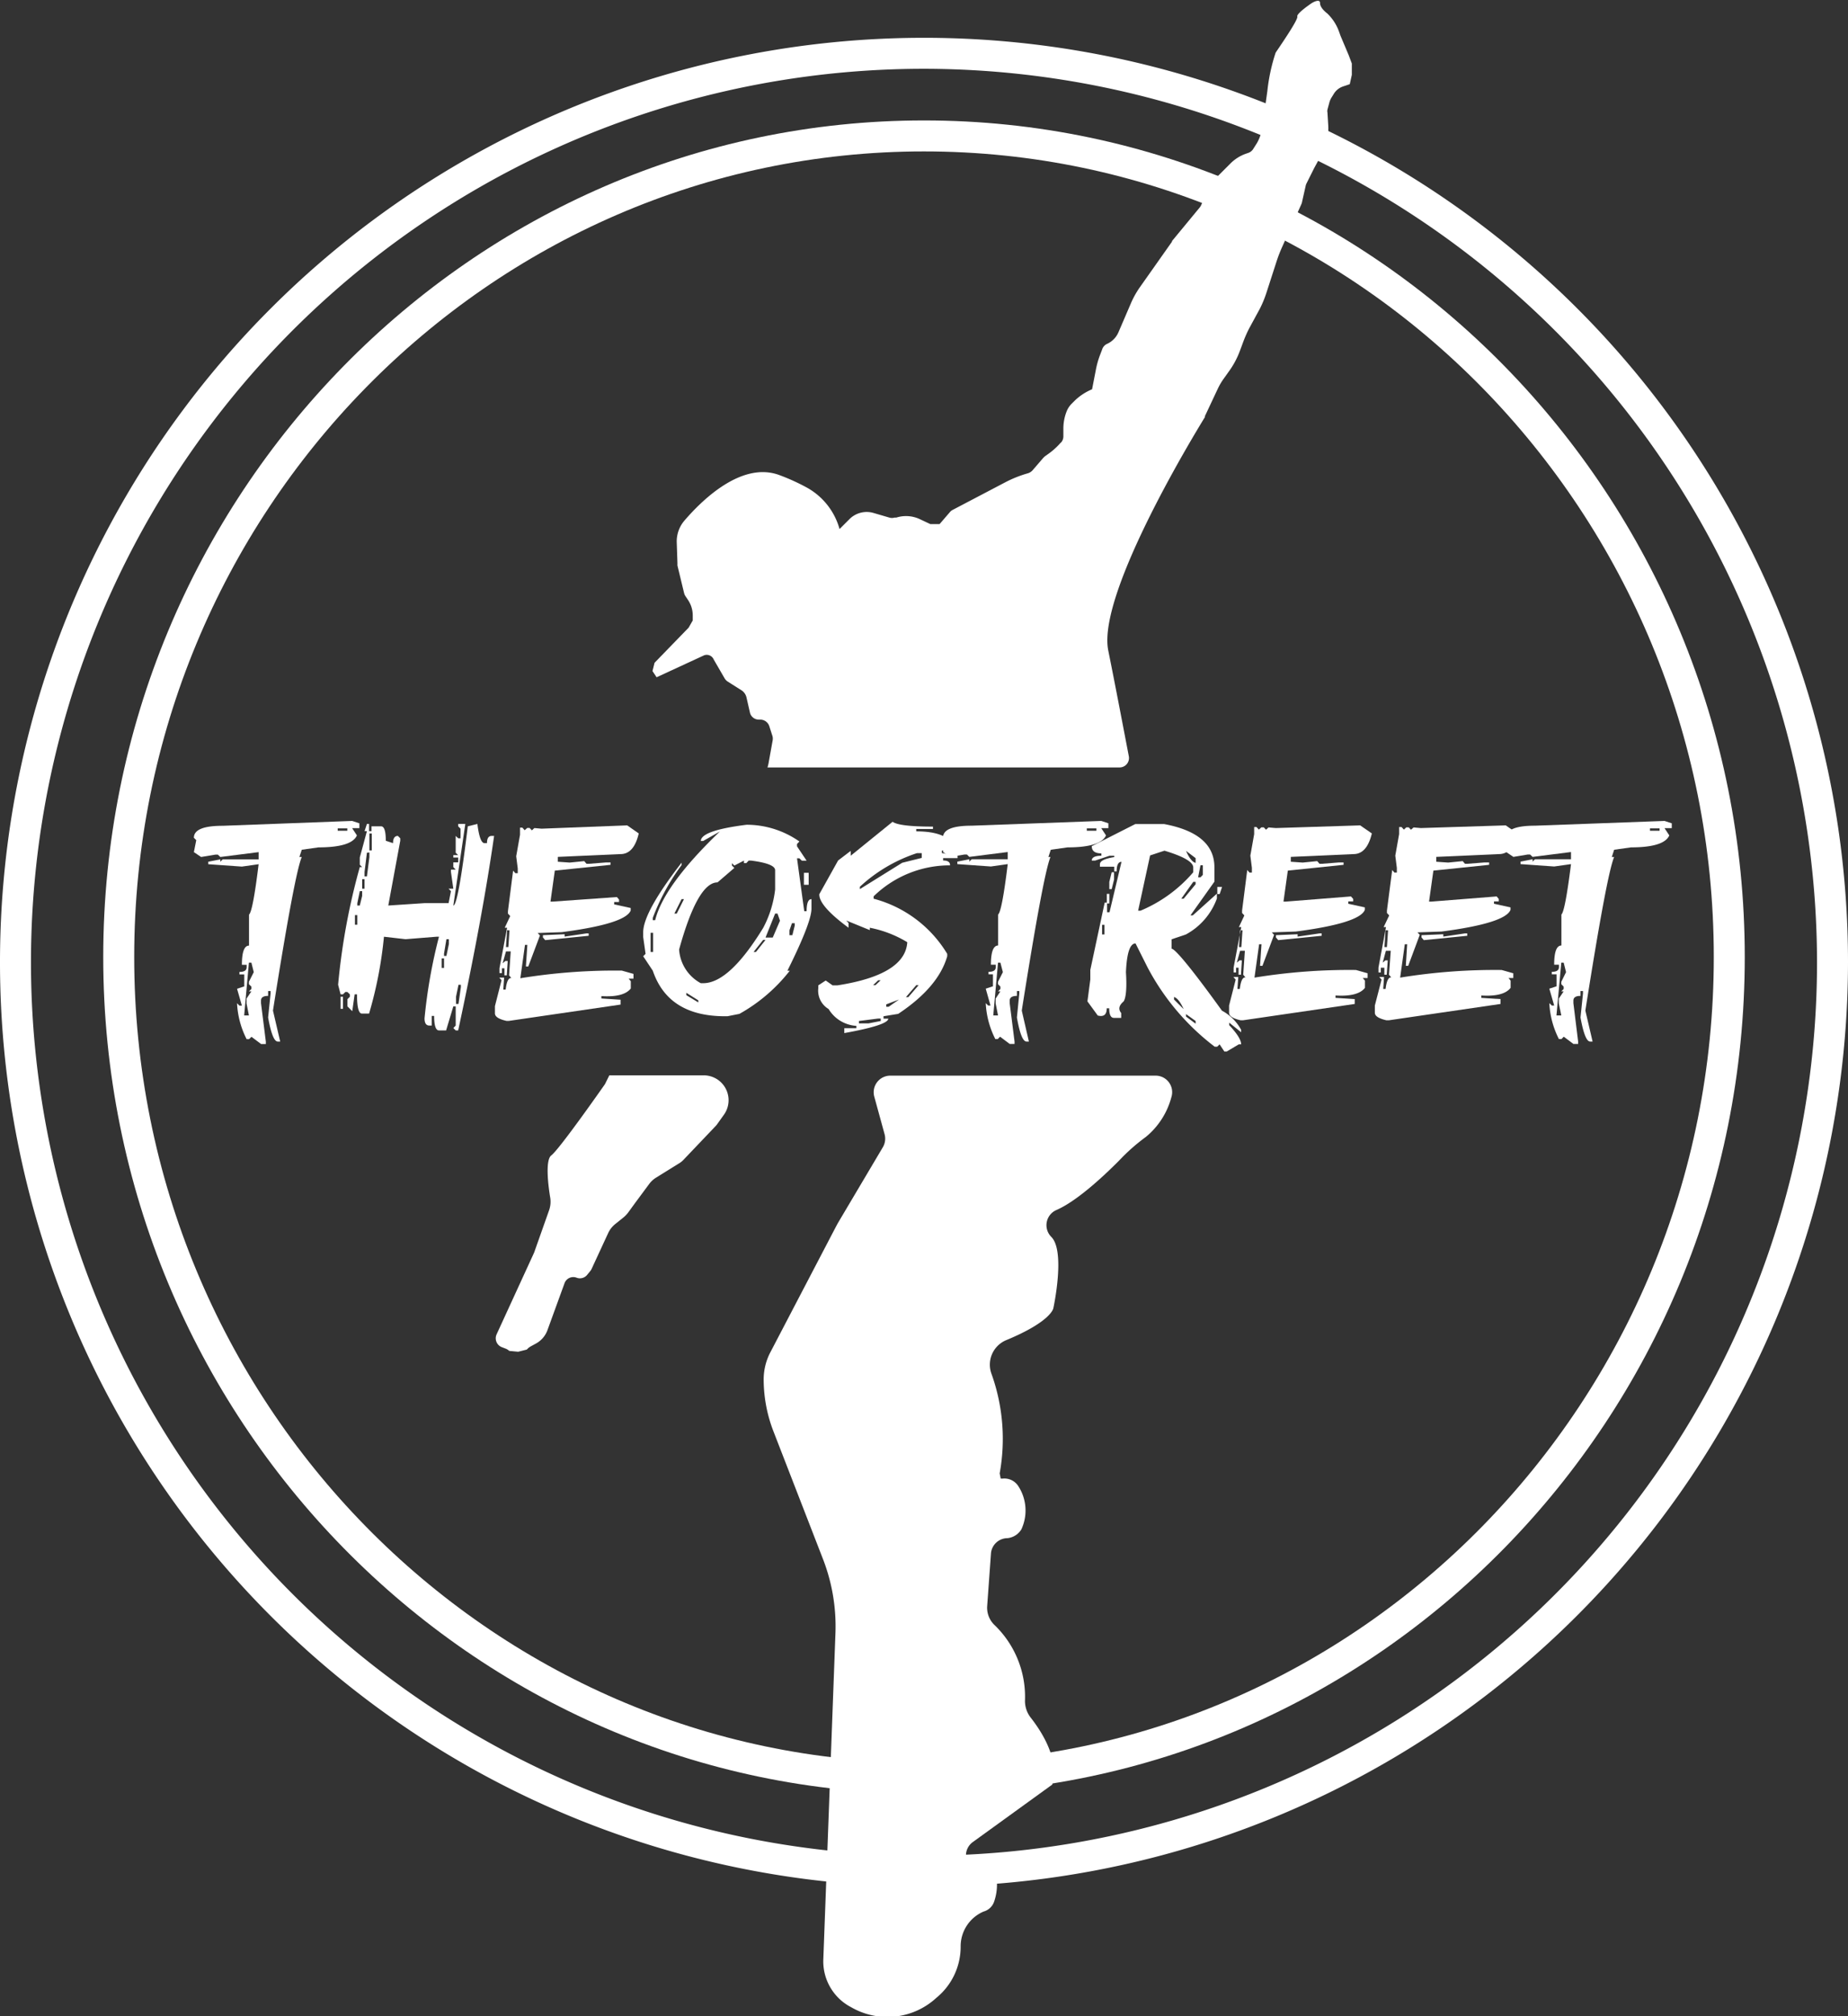
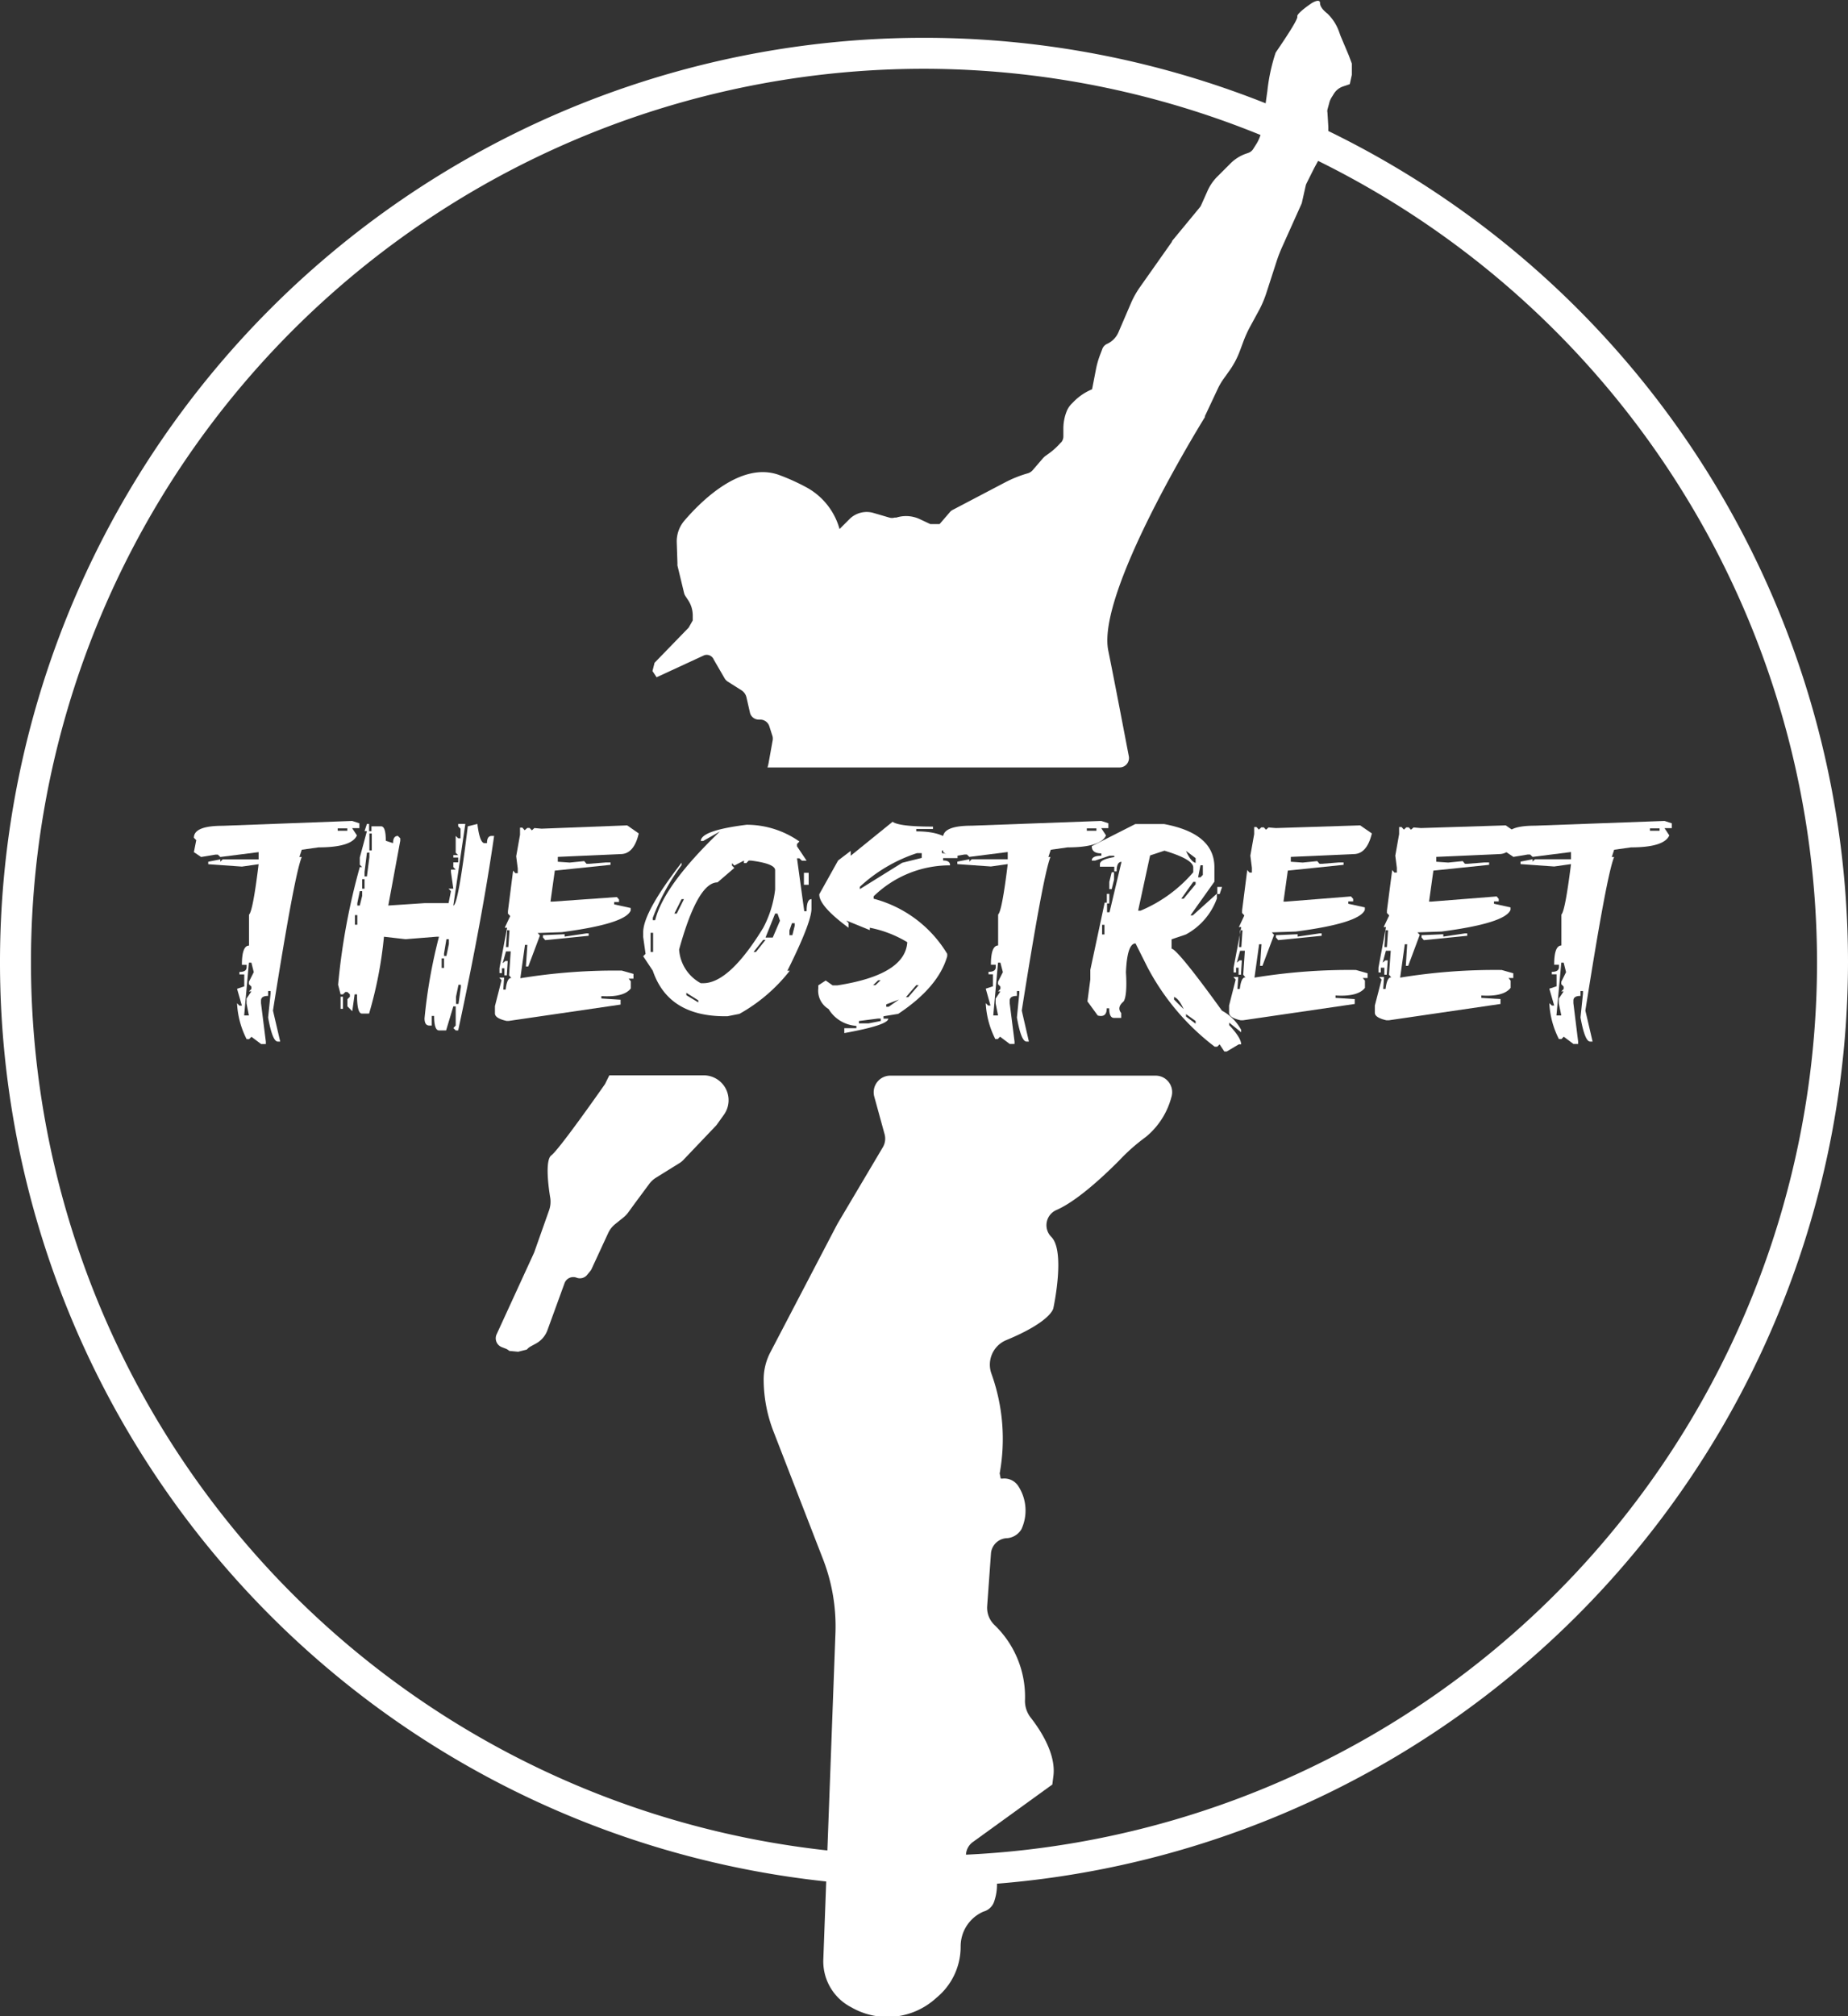
<svg xmlns="http://www.w3.org/2000/svg" id="Calque_1" data-name="Calque 1" viewBox="0 0 179 195.21">
  <rect x="0" y="0" width="179" height="195.21" fill="#333333" stroke="none" />
  <defs>
    <style>.cls-1{fill:#fff;}.cls-2{fill:none;}.cls-3{isolation:isolate;}</style>
  </defs>
  <path class="cls-1" d="M141.75,226.81a89.5,89.5,0,1,1,89.5-89.5A89.6,89.6,0,0,1,141.75,226.81Zm0-176a86.5,86.5,0,1,0,86.5,86.5A86.6,86.6,0,0,0,141.75,50.81Z" transform="translate(-52.25 -44.15)" />
-   <path class="cls-1" d="M141.75,217.81c-43.84,0-79.5-36.34-79.5-81s35.66-81,79.5-81,79.5,36.34,79.5,81S185.59,217.81,141.75,217.81Zm0-159c-42.18,0-76.5,35-76.5,78s34.32,78,76.5,78,76.5-35,76.5-78S183.93,58.81,141.75,58.81Z" transform="translate(-52.25 -44.15)" />
  <path class="cls-2" d="M182.75,51v-.7l-.3-.8-.8-1.9-.5-1.4-.8-.8s-.7-.5-.7-1-.8,0-.8,0-1.5,1-1.4,1.3-1.7,2.9-2.1,3.5a17.81,17.81,0,0,0-.8,3.7l-.6,4.3-1,1.6-1.4.5-2.5,2.5-1,2.3-2.8,3.4-3.6,5.2-1.9,4.4-1.1.5-.6,1.6-.5,2.6-1,.4-1.3,1.3-.5,1.2v1.5l-.8.9-1.1.8-1.3,1.5-1.4.4-6.3,3.3-1.1,1.3h-.9l-2.1-1-1.6.5-3.1-.9-2,1.9-.5-1.7s-.6-1.7-5.4-3.5-9.9,5.4-9.9,5.4l.1,3.3.7,2.9.8,1.2v1.3l-.4.7-3.3,3.4-.2.8.4.6,5.2-2.4,1.5,2.6,1.9,1.2.6,2.6h2.5l.6,1.8-.4,2.2s-.2,1.8-1.5,2-1.9,4.1-1.9,4.1l.2,2-.6,1.8s-2.7,9.1-3.9,8.9-3.4,2.8-3.4,2.8l-4.8,9.7s-4.4,6.3-5.2,6.9,0,4.7,0,4.7l-1.7,4.8-4,8.7,1.5.6,1,1,1-1.2,1.5-.8,2.3-6.3,1.5.6.8-1,1.9-4.1,1.5-1.2.8-1.1,1.7-2.3,2.9-1.8,3.3-3.5,4.6-6.5,4.6-3.9,2.7-3.5.8,1.4.4,3.2,1.5,4.1,1.9,6.7-4.8,8.1-7.1,13.6v4l7.1,18.3-1.5,37.8a8.65,8.65,0,0,0,8,2.8s2.8-.6,5.4-4.1v-4.4s2.8-.2,3.2-1.4c.9-3-.8-4.5-.8-4.5l-1.9.3.1-1.3,8.1-6,.1-.8c.4-3-2.7-6.5-2.7-6.5a9.61,9.61,0,0,0-3.6-8.9l.6-8.3a1.76,1.76,0,0,0,2.8-.3,4.6,4.6,0,0,0-.9-5l-1,.1-.1-.5a19.14,19.14,0,0,0-1.8-12c6.7-2.3,6.8-4,6.8-4s1.2-5.5-.2-6.9-.9-2.4-.9-2.4c2.9,0,9-7,9-7,5.5-2.1,4.8-18.5,3.5-20.6s-3.6-13.6-3.6-13.6-1.5-7.9-2.5-13.7,9.2-22.7,9.2-22.7l1.5-3.2,1.5-2.1,1-2.7,1.6-3.2,1.4-4.6,2.2-4.9.4-1.8.7-1.6,1-2.1.1-1.8-.1-1.8.3-1.1.7-1.1,1.2-.4Z" transform="translate(-52.25 -44.15)" />
  <g class="cls-3">
    <path class="cls-1" d="M86.36,123.63l.7.23v.47h-.7l.46.7c-.33.77-1.57,1.16-3.72,1.16l-1.62.23-.23.7h.23q-.7,1.65-2.79,14.87l.7,3h-.24c-.34,0-.65-.78-.93-2.33l.24-2.32v-.24h-.24v.47c-.46,0-.69.15-.69.46v.24L78,145v.23h-.46l-.93-.7-.24.23h-.23a8.55,8.55,0,0,1-.93-3.48l.23.23h.24l-.47-1.63.7-.23v-1.16h-.47v-.24c.47,0,.7-.15.7-.46v-.23h-.46q0-1.86.69-1.86v-3c.25-.22.56-1.85.93-4.88l-1.62.23-3.26-.23v-.24l1.17-.23v.23l.23-.23h3.48v-.7l-3.71.47-.24-.23h-.23l-1.39.23-.7-.47.23-1.16-.23-.23c0-.78.93-1.16,2.79-1.16Zm-10,13.72-.46,5.11h.46l-.23-1.16v-.47l.47-.7h-.24l.24-.23v-.23l-.24-.23v-.24l.47-.93-.23-.92Zm8.6-13v.23h.93v-.23Z" transform="translate(-52.25 -44.15)" />
    <path class="cls-1" d="M87.79,123.92H88v.7h.23v-.47h.93c.31,0,.46.47.46,1.4l.7.23c0-.47.16-.7.47-.7l.23.23v.24l-1.16,6.27,3.48-.23H95.7l.23-1.16-.23-.24h.46l-.23-1.62v-.23h.46l-.23-.24v-.46h.47v-.47h-.47v-.23h.47l-.24-.23v-1.63l.24.23h.23v-.93l-.23-.23v-.23h.69l-1.16,7.9c.31,0,.78-2.55,1.4-7.67l.93-.23q.23,1.86.69,1.86h.24c0-.47.15-.7.46-.7h.23q-1.15,8-3.48,18.83h-.24l-.23-.23.23-.24v-1.86h-.23l-.7,2.33h-.69c-.31,0-.47-.47-.47-1.4h-.23v.93h-.23c-.31,0-.47-.23-.47-.69a50.58,50.58,0,0,1,1.4-7.91h-.24l-3,.24-2.09-.24A39.58,39.58,0,0,1,88,142.28h-.7c-.31,0-.47-.62-.47-1.86h-.23l-.23,1.63-.47-.47v-.69l.24-.24v-.23l-.24-.23H85.7l-.23.23h-.23l-.24-.93a64,64,0,0,1,2.1-11.39h.23l-.23-.23v-.7l.69-2.55h-.23Zm-2.55,16.73h.23v1.17h-.23Zm1.39-7.9v.93h.23v-.93Zm.47-2.32-.24,1.16v.23h.24l.23-.93v-.46Zm.23-1.16v.92h.23v-.92Zm.46-2.56-.23,1.86V129h.23l.24-1.86v-.46Zm.24-1.86v1.63h.23v-1.63Zm7,12.09v.92h.23v-.92Zm.46-1.86-.23,1.39v.23h.23l.24-1.16v-.46Zm1.17,4.41-.24,1.16v.7h.24l.23-1.63v-.23Z" transform="translate(-52.25 -44.15)" />
    <path class="cls-1" d="M113,124.06l1.12.78c-.32,1.37-.92,2-1.77,2l-6.07.27,0,.47,1.15.08,1.41-.14.22.26h.23l1.64-.13.46,0v.23l-5.4.56-.42,3h.23L112,131l.21.24v.24l-.47,0v.23l1.6.35v.24c-.34.86-2.56,1.56-6.68,2.1l-2.33.08.22.24-1.13,3h-.23l.14-2.09-.23,0-.45,3.23a57,57,0,0,1,9.83-.74l1.13.32v.46l-.47,0,.21.25,0,.7c-.45.58-1.4.83-2.85.74v.23l1.86.12,0,.47-10.82,1.58h-.23c-.75-.17-1.12-.41-1.12-.73v0l0-.7.64-2.51-.22-.25.47,0-.08,1.16.23,0c.09-.78.27-1.15.55-1.12l-.22-.26.16-2.32-.46,0-.32,1.15.26-.22.23,0-.09,1.39-.23,0,0-.68h-.24l0,.46h-.24l0-.47.74-3.92h-.23l.53-1.13-.22-.24,0-.23.5-3.93.22.25h.23l0-.46-.15-1.18.37-2.08,0-.69.23,0,.22.25.25-.22.23,0,.22.23.24-.22.7.06Zm-11.63,10.15-.11,1.63.23,0,.11-1.62Zm7.67.31h.23l0,.23-4.21.42-.22-.26,0-.22,2.1-.09v.23Z" transform="translate(-52.25 -44.15)" />
    <path class="cls-1" d="M124.57,124a8.9,8.9,0,0,1,5.11,1.62l-.23.24v.23l.93,1.39h-.46l-.24-.23h-.23l.7,5.12h.23c0-.78.16-1.17.47-1.17v.93c0,.88-.78,2.89-2.33,6h.23a16.15,16.15,0,0,1-4.88,4.18l-1.16.23h-.23c-3.68,0-6-1.47-7-4.41l-.93-1.4.23-.23-.23-1.63v-.46q0-1.94,3.72-6.74v.23a21.16,21.16,0,0,0-2.79,5.11v.23h.23c.56-2.26,2.66-5.13,6.27-8.59l-1.62.92h-.23Q120.16,124.55,124.57,124Zm-9.3,10.46v1.86h.24v-1.86Zm3-3.26-.7,1.4h.23l.7-1.4Zm5.11-3.25-.23-.23v.23l.23.23-1.63,1.4c-1.28,0-2.52,2.16-3.72,6.5a4,4,0,0,0,2.1,3.26h.23q2.53,0,5.81-5.35a10.45,10.45,0,0,0,1.16-3.72V128.4c0-.42-.77-.73-2.32-.93h-.24l-.23.24h-.23v-.24Zm-4.65,12.32v.23l1.16.7V141Zm7.44-5.12-.93,1.17h.23l.93-1.17Zm1.16-2.55-.93,2.32h.7l.7-1.63-.24-.69Zm1.63.93-.24.69v.47H129l.23-.93v-.23Zm1.16-4.88h.46v1.16h-.46Z" transform="translate(-52.25 -44.15)" />
    <path class="cls-1" d="M138.71,123.71c.41.31,1.71.47,3.91.47l0,.23H141l0,.23c1.95,0,3.16.47,3.64,1.4l0,.46h-1.16v.24L145,127v.23h-1.4v.23c.46,0,.69.16.67.47a10.56,10.56,0,0,0-7.4,3v.23A11.84,11.84,0,0,1,144,136.5v.23q-.86,3-4.75,5.58l-1.42.23v.23h.46c0,.42-1.44.89-4.26,1.4l0-.47h1.17l0-.23a3.37,3.37,0,0,1-2.69-1.63,2.06,2.06,0,0,1-1-2c0-.09,0-.19,0-.29l.72-.47.67.47h.46c4.38-.68,6.64-2.08,6.77-4.18a11.07,11.07,0,0,0-3.63-1.4l0,.23-2.28-.93.22.24,0,.46c-1.93-1.42-2.87-2.51-2.83-3.25l1.82-3.26,1.22-.93,0,.47ZM135.45,143v.23h.93l1.18-.23v-.24h-.24Zm.09-13,0,.23,4.1-2.55,1.89-.47,0-.46h-.47A15,15,0,0,0,135.54,130Zm1.28,9.53h.23l.5-.47h-.24Zm1.27,1.86v.23h.24l1-.7Zm2.91-1.86-1,1.16h.23l1-1.16Z" transform="translate(-52.25 -44.15)" />
    <path class="cls-1" d="M158.92,123.63l.69.23v.47h-.69l.46.7c-.34.77-1.58,1.16-3.72,1.16l-1.63.23-.23.7H154q-.69,1.65-2.78,14.87l.69,3h-.23c-.35,0-.66-.78-.93-2.33l.23-2.32v-.24h-.23v.47c-.46,0-.7.15-.7.46v.24l.47,3.72v.23h-.47l-.93-.7-.23.23h-.23a8.55,8.55,0,0,1-.93-3.48l.23.23h.23l-.46-1.63.7-.23v-1.16H148v-.24c.47,0,.7-.15.7-.46v-.23h-.47c0-1.24.24-1.86.7-1.86v-3c.25-.22.56-1.85.93-4.88l-1.63.23-3.25-.23v-.24l1.16-.23v.23l.23-.23h3.49v-.7l-3.72.47-.23-.23h-.23l-1.4.23-.69-.47.23-1.16-.23-.23c0-.78.92-1.16,2.78-1.16Zm-10,13.72-.46,5.11h.46l-.23-1.16v-.47l.46-.7h-.23l.23-.23v-.23l-.23-.23v-.24l.47-.93-.24-.92Zm8.6-13v.23h.93v-.23Z" transform="translate(-52.25 -44.15)" />
    <path class="cls-1" d="M162.22,123.93H165c3.26.61,4.88,2,4.88,4.19v1.39l-2.32,3.26h.23l2.33-2.1v.47a6.45,6.45,0,0,1-3,3.48l-1.39.47V136c.34,0,2,2,4.88,6a4.53,4.53,0,0,1,1.86,1.86v.23l-1.16-.93v.24c.77.82,1.16,1.44,1.16,1.86h-.23l-1.16.69h-.24l-.46-.69-.23.23h-.24a23.29,23.29,0,0,1-6.5-7.67l-1.17-2.33q-.81,0-.93,2.79c.1,1.55,0,2.5-.23,2.83-.45.38-.53.75-.23,1.12v.47h-.7c-.31,0-.46-.31-.46-.93h-.24c0,.62-.29.85-.87.7l-1-1.37.28-2.12v-.93l1.39-6.51h.23v.93h.24l1.16-4.88c-.31,0-.47.31-.47.93h-.23v-.46h-1.39v-.24c0-.31.46-.54,1.39-.69V127h-.46l-1.4.47H158c0-.31.31-.47.93-.47v-.23c-.62,0-.93-.23-.93-.7ZM159,133.69v.93h.23v-.93Zm.46-3h.24v.93h-.24Zm.47-2.09h.23v.7l-.23.93h-.23v-.7Zm2.56,3.72h.23a13.65,13.65,0,0,0,5.11-3.72v-.46c0-.53-.93-1.07-2.79-1.63l-1.39.46Zm3.48,8.37v.23l.93.93C166.57,141.13,166.26,140.74,165.94,140.67Zm1.86-11.16-1.16,1.63h.23l1.16-1.4v-.23Zm-.7-3c.31.7.62,1.09.93,1.16v-.46Zm0,15.8v.24l.93.69V143Zm1.4-14.41-.23,1.17h.23l.23-.24v-.93Zm1.63,2.1h.46l-.23.69h-.23Z" transform="translate(-52.25 -44.15)" />
    <path class="cls-1" d="M184,124.06l1.13.78c-.33,1.37-.93,2-1.78,2l-6.07.27,0,.47,1.15.08,1.41-.14.22.26h.23l1.64-.13.46,0v.23l-5.4.56-.42,3h.23l6.31-.5.21.24v.24l-.47,0v.23l1.6.35v.24c-.34.86-2.56,1.56-6.68,2.1l-2.33.08.22.24-1.13,3h-.23l.14-2.09-.23,0-.45,3.23a57,57,0,0,1,9.83-.74l1.13.32v.46l-.47,0,.21.25,0,.7c-.45.58-1.4.83-2.85.74v.23l1.86.12,0,.47-10.82,1.58h-.23c-.75-.17-1.12-.41-1.12-.73v0l0-.7.64-2.51-.22-.25.47,0-.08,1.16.23,0c.09-.78.27-1.15.55-1.12l-.22-.26.16-2.32-.46,0-.32,1.15.26-.22.23,0-.09,1.39-.23,0,0-.68h-.24l0,.46h-.24l0-.47.74-3.92h-.23l.53-1.13-.22-.24,0-.23.5-3.93.22.25h.23l0-.46-.15-1.18.37-2.08,0-.69.23,0,.22.25.25-.22.23,0,.22.23.24-.22.7.06Zm-11.63,10.15-.11,1.63.23,0,.11-1.62Zm7.67.31h.23l0,.23-4.21.42-.22-.26,0-.22,2.1-.09v.23Z" transform="translate(-52.25 -44.15)" />
    <path class="cls-1" d="M198.1,124.06l1.12.78c-.33,1.37-.92,2-1.78,2l-6.07.27,0,.47,1.15.08,1.41-.14.22.26h.23l1.64-.13.47,0,0,.23-5.4.56-.42,3h.23l6.32-.5.2.24v.24l-.46,0v.23l1.6.35,0,.24q-.51,1.29-6.67,2.1l-2.34.08.22.24-1.12,3h-.23l.13-2.09-.23,0-.45,3.23a57.1,57.1,0,0,1,9.83-.74l1.13.32v.46l-.46,0,.2.25,0,.7c-.45.58-1.39.83-2.84.74l0,.23,1.86.12,0,.47-10.81,1.58h-.24c-.74-.17-1.12-.41-1.12-.73v0l0-.7.65-2.51-.22-.25.46,0-.08,1.16.23,0c.09-.78.28-1.15.55-1.12l-.22-.26.17-2.32-.47,0-.31,1.15.26-.22.23,0-.1,1.39-.23,0,0-.68H186l0,.46h-.23l0-.47.73-3.92h-.23l.54-1.13-.22-.24v-.23l.51-3.93.22.25h.23l0-.46-.15-1.18.37-2.08,0-.69.24,0,.22.25.24-.22.23,0,.22.23.25-.22.7.06Zm-11.64,10.15-.11,1.63.24,0,.11-1.62Zm7.67.31h.24l0,.23-4.21.42-.22-.26v-.22l2.11-.09,0,.23Z" transform="translate(-52.25 -44.15)" />
    <path class="cls-1" d="M213.48,123.63l.7.23v.47h-.7l.46.7c-.33.77-1.57,1.16-3.71,1.16l-1.63.23-.23.7h.23q-.71,1.65-2.79,14.87l.7,3h-.24c-.34,0-.65-.78-.93-2.33l.24-2.32v-.24h-.24v.47c-.46,0-.69.15-.69.46v.24l.46,3.72v.23h-.46l-.93-.7-.23.23h-.24a8.55,8.55,0,0,1-.93-3.48l.24.23h.23l-.47-1.63.7-.23v-1.16h-.46v-.24c.46,0,.69-.15.69-.46v-.23h-.46c0-1.24.23-1.86.7-1.86v-3c.24-.22.55-1.85.93-4.88l-1.63.23-3.26-.23v-.24l1.17-.23v.23l.23-.23h3.49v-.7l-3.72.47-.24-.23h-.23l-1.39.23-.7-.47.23-1.16-.23-.23c0-.78.93-1.16,2.79-1.16Zm-10,13.72-.47,5.11h.47l-.24-1.16v-.47l.47-.7h-.23l.23-.23v-.23l-.23-.23v-.24l.46-.93-.23-.92Zm8.59-13v.23H213v-.23Z" transform="translate(-52.25 -44.15)" />
  </g>
  <path class="cls-1" d="M121.38,108l1.06,1.83a1,1,0,0,0,.3.31l1.33.84a1.12,1.12,0,0,1,.48.67l.34,1.49a.88.88,0,0,0,.86.68h.14a.92.92,0,0,1,.87.62l.32,1a1,1,0,0,1,0,.45l-.36,2a3.57,3.57,0,0,1-.13.56h34.1a.91.91,0,0,0,.9-1.08c-.54-2.81-1.32-6.92-2-10.28-1.07-5.63,8.81-21.64,9.37-22.56a.26.26,0,0,0,0-.09l1.26-2.68a6.09,6.09,0,0,1,.52-.89l.52-.73a8.31,8.31,0,0,0,1.08-2l.35-.94a11.68,11.68,0,0,1,.58-1.3l1-1.84a10.47,10.47,0,0,0,.63-1.51l1-3.09a13.46,13.46,0,0,1,.55-1.42l1.85-4.12a.64.64,0,0,0,.06-.18l.36-1.6a.86.86,0,0,1,.07-.21l.75-1.5,1-1.84a.86.86,0,0,0,.11-.33L180.9,57a5.3,5.3,0,0,0,0-.8l-.07-1.15a.7.7,0,0,1,0-.29l.18-.67a1.86,1.86,0,0,1,.24-.54l.21-.34a1.68,1.68,0,0,1,.91-.7l.62-.21.2-.9v-1.1l-.3-.8-.79-1.87s0,0,0,0l-.15-.42a4.57,4.57,0,0,0-1.06-1.68l-.08-.08s-.7-.5-.7-1-.8,0-.8,0-1.5,1-1.4,1.3-1.7,2.9-2.1,3.5a17.81,17.81,0,0,0-.8,3.7l-.48,3.42A4.2,4.2,0,0,1,174,58l-.36.57a.92.92,0,0,1-.47.38l-.26.09a4,4,0,0,0-1.47.93l-1.24,1.24a4.59,4.59,0,0,0-1,1.45L168.6,64a1,1,0,0,1-.13.22l-2.7,3.27,0,.06L162.63,72a8.78,8.78,0,0,0-.82,1.47l-1.23,2.86a2.18,2.18,0,0,1-1.09,1.11h0A.88.88,0,0,0,159,78l-.2.52a8.45,8.45,0,0,0-.41,1.47l-.36,1.85h0A5.34,5.34,0,0,0,156.29,83l-.25.25a2.19,2.19,0,0,0-.45.67h0a4.53,4.53,0,0,0-.34,1.71v.77a.9.9,0,0,1-.23.6L155,87a6.89,6.89,0,0,1-1.16,1.06l-.38.27-.15.14-1.05,1.22a1,1,0,0,1-.44.28h0a11.49,11.49,0,0,0-2.19.87l-5.09,2.67a.85.85,0,0,0-.28.22l-1,1.16h-.9l-1-.47a3.13,3.13,0,0,0-2.29-.16l-.16,0a.92.92,0,0,1-.52,0l-1.54-.45a2.36,2.36,0,0,0-2.28.56l-1,1h0a6.6,6.6,0,0,0-3.14-4,20.22,20.22,0,0,0-2.76-1.25c-3.68-1.3-7.54,2.58-9.14,4.45a3.09,3.09,0,0,0-.73,2.07l.07,2.09a1.1,1.1,0,0,0,0,.18l.64,2.65a1,1,0,0,0,.13.3l.26.39a2.68,2.68,0,0,1,.45,1.47v.5l-.4.7-3.3,3.4-.2.8.4.6,4.59-2.12A.73.73,0,0,1,121.38,108Z" transform="translate(-52.25 -44.15)" />
  <path class="cls-1" d="M136.93,150.31l1,3.64a1.63,1.63,0,0,1-.16,1.26l-4.3,7.25c-.1.17-.19.34-.28.51l-6.32,12.1a5.66,5.66,0,0,0-.65,2.64h0a14,14,0,0,0,.94,5l4.8,12.37a18,18,0,0,1,1.21,7.26L132,233.8a5,5,0,0,0,2.71,4.69,7,7,0,0,0,8.24-.92,6.39,6.39,0,0,0,2.35-5h0a3.66,3.66,0,0,1,2.22-3.35,1.5,1.5,0,0,0,1-.9,5,5,0,0,0,.23-2.53,2.09,2.09,0,0,0-2.38-1.65l-.55.08,0-.56a1.6,1.6,0,0,1,.66-1.17l7.7-5.57.1-.8c.29-2.15-1.28-4.51-2.19-5.67a2.63,2.63,0,0,1-.56-1.64,9.63,9.63,0,0,0-2.94-7.32,2.32,2.32,0,0,1-.72-1.86l.37-5.12a1.61,1.61,0,0,1,1.59-1.44,1.8,1.8,0,0,0,1.35-.85,4.33,4.33,0,0,0-.29-4.18,1.6,1.6,0,0,0-1.5-.74l-.21,0-.1-.5a18.64,18.64,0,0,0-.8-9.66,2.57,2.57,0,0,1,1.43-3.24c4.42-1.83,4.57-3.1,4.57-3.1s1.2-5.5-.2-6.9l0,0a1.6,1.6,0,0,1,.52-2.61c1.94-.86,4.41-3.13,6.05-4.78a18.63,18.63,0,0,1,2.58-2.28,7.43,7.43,0,0,0,2.48-3.85,1.6,1.6,0,0,0-1.53-2.09H138.47A1.61,1.61,0,0,0,136.93,150.31Z" transform="translate(-52.25 -44.15)" />
  <path class="cls-1" d="M111.27,148.26l-.42.85s-4.4,6.3-5.2,6.9c-.61.46-.29,3-.1,4.12a2.49,2.49,0,0,1-.11,1.18l-1.45,4.1-.09.2-3.55,7.73a.92.92,0,0,0,.49,1.23l.44.17a1.21,1.21,0,0,1,.3.2l.86.08.84-.21a1.38,1.38,0,0,1,.4-.32l.46-.25a2.43,2.43,0,0,0,1.13-1.29l1.66-4.56a.9.9,0,0,1,1.19-.53h0a.9.9,0,0,0,1-.28l.31-.38a.76.76,0,0,0,.12-.19l1.61-3.48a2.42,2.42,0,0,1,.68-.87l.81-.65a2.75,2.75,0,0,0,.44-.46l.61-.84,1.43-1.93a2.4,2.4,0,0,1,.66-.61l2.24-1.39a2,2,0,0,0,.48-.4l3-3.15a1.88,1.88,0,0,0,.22-.26l.65-.91a2.41,2.41,0,0,0-2-3.8Z" transform="translate(-52.25 -44.15)" />
</svg>